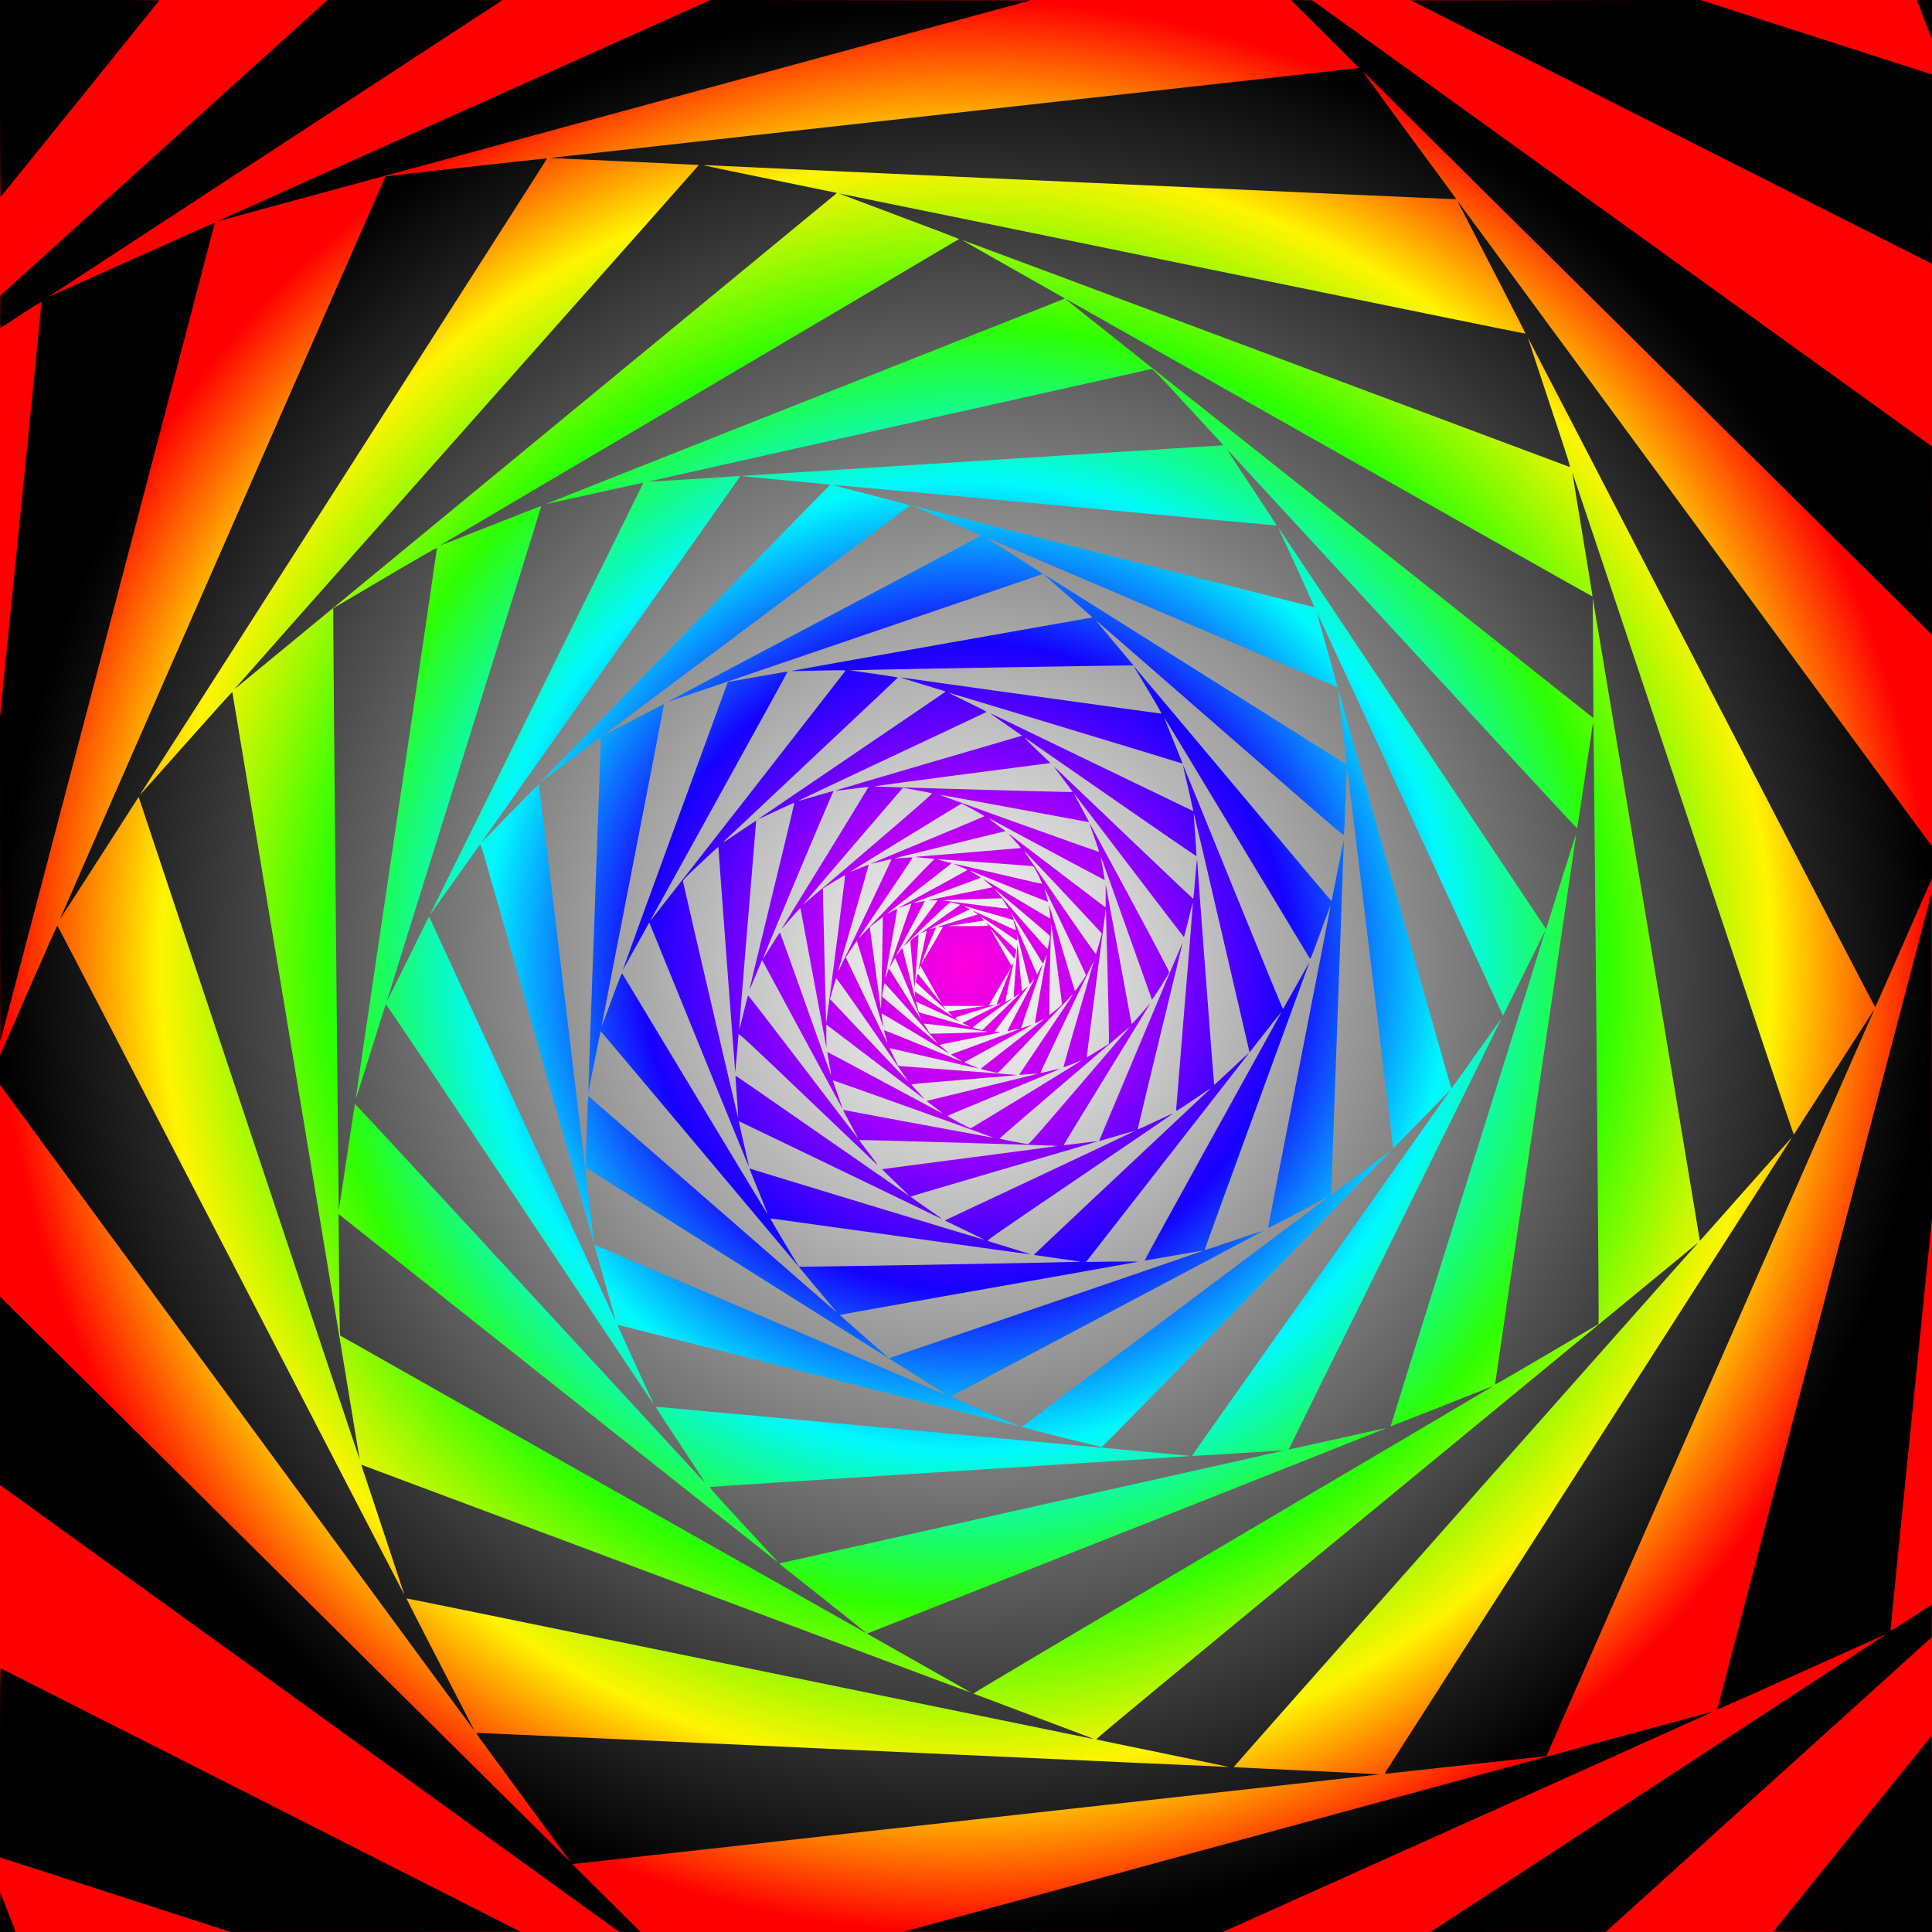
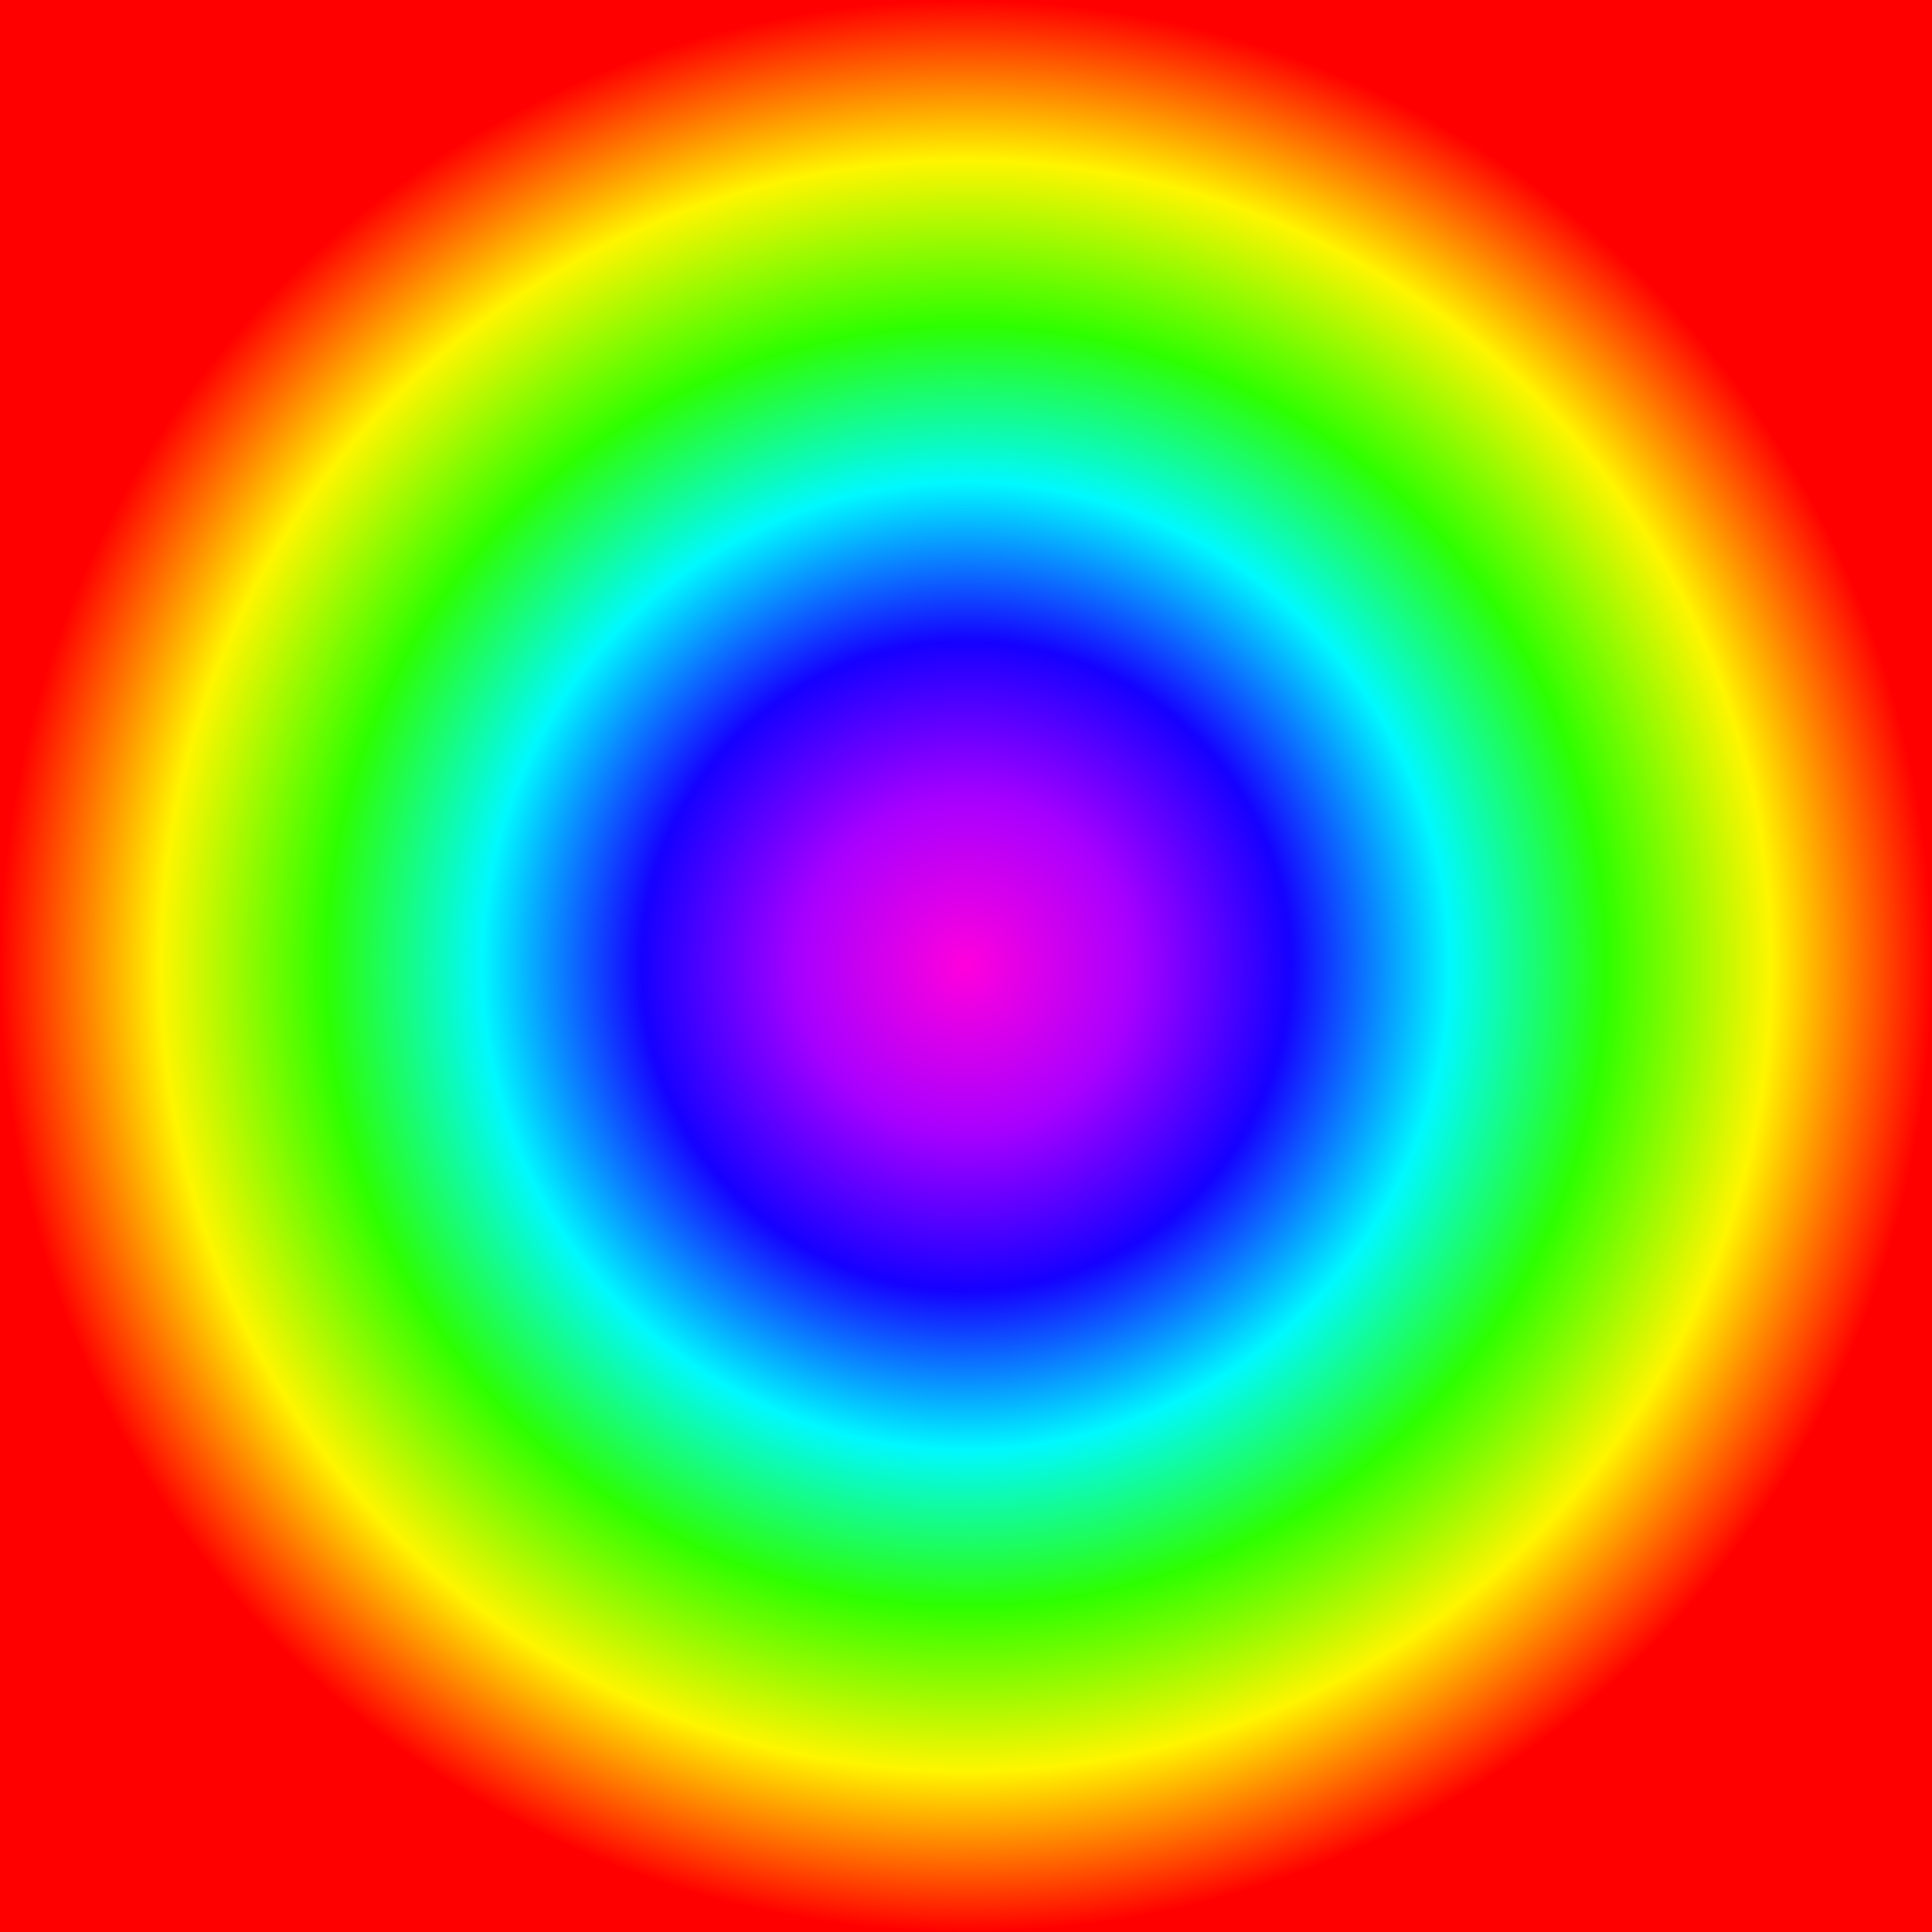
<svg xmlns="http://www.w3.org/2000/svg" xmlns:ns1="http://www.inkscape.org/namespaces/inkscape" xmlns:ns2="http://sodipodi.sourceforge.net/DTD/sodipodi-0.dtd" xmlns:xlink="http://www.w3.org/1999/xlink" id="svg4136" version="1.1" ns1:version="0.91 r13725" width="3000" height="3000" viewBox="0 0 3000 3000" ns2:docname="BackgroundPattern52Colour.svg">
  <rect x="0" y="0" width="3000" height="3000" fill="#333333" stroke="none" />
  <defs id="defs4140">
    <linearGradient id="linearGradient4228">
      <stop style="stop-color:#ffffff;stop-opacity:1;" offset="0" id="stop4230" />
      <stop style="stop-color:#000000;stop-opacity:1;" offset="1" id="stop4232" />
    </linearGradient>
    <linearGradient id="linearGradient4220">
      <stop style="stop-color:#ff00dc;stop-opacity:1;" offset="0" id="stop4222" />
      <stop id="stop4242" offset="0.174" style="stop-color:#a700ff;stop-opacity:1;" />
      <stop style="stop-color:#1501ff;stop-opacity:1;" offset="0.336" id="stop4244" />
      <stop id="stop4240" offset="0.501" style="stop-color:#00f9ff;stop-opacity:1;" />
      <stop id="stop4238" offset="0.663" style="stop-color:#2dff00;stop-opacity:1;" />
      <stop id="stop4236" offset="0.834" style="stop-color:#fff500;stop-opacity:1;" />
      <stop style="stop-color:#ff0000;stop-opacity:1;" offset="1" id="stop4224" />
    </linearGradient>
    <radialGradient ns1:collect="always" xlink:href="#linearGradient4220" id="radialGradient4226" cx="1500" cy="1500" fx="1500" fy="1500" r="1500" gradientUnits="userSpaceOnUse" />
    <radialGradient ns1:collect="always" xlink:href="#linearGradient4228" id="radialGradient4234" cx="1500.002" cy="1499.958" fx="1500.002" fy="1499.958" r="1500.002" gradientTransform="matrix(1,0,0,1,0,-0.042)" gradientUnits="userSpaceOnUse" />
  </defs>
  <ns2:namedview pagecolor="#ffffff" bordercolor="#666666" borderopacity="1" objecttolerance="10" gridtolerance="10" guidetolerance="10" ns1:pageopacity="0" ns1:pageshadow="2" ns1:window-width="1600" ns1:window-height="837" id="namedview4138" showgrid="false" ns1:zoom="0.22333333" ns1:cx="830.597" ns1:cy="1372.9002" ns1:window-x="-8" ns1:window-y="-8" ns1:window-maximized="1" ns1:current-layer="svg4136" />
  <g id="g4246">
    <path ns1:connector-curvature="0" id="rect4217" d="m 0,0 3000,0 0,3000 -3000,0 z" style="fill:url(#radialGradient4226);fill-opacity:1" />
-     <path ns1:connector-curvature="0" id="path4146" d="m 0.059,2968.828 c 0.033,-17.196 0.404,-30.331 0.829,-29.297 0.423,1.031 5.713,14.742 11.755,30.469 6.042,15.727 11.179,28.91 11.414,29.297 0.236,0.387 -5.081,0.703 -11.814,0.703 L 0,3000 0.059,2968.828 Z M 178.828,2942.041 0,2884.223 0,2737.168 c 0,-117.267 0.237,-146.962 1.172,-146.591 2.405,0.953 806.165,408.323 806.704,408.862 0.309,0.309 -100.864,0.53 -224.829,0.492 l -225.391,-0.07 -178.828,-57.818 z M 480.703,2652.905 0,2305.993 0,2159.644 l 0,-146.349 24.141,23.997 c 48.5,48.212 841.022,833.925 851.335,844.019 l 10.632,10.407 -62.574,-85.312 c -34.416,-46.922 -67.535,-92.062 -73.598,-100.312 -10.63,-14.463 -10.935,-15.009 -8.527,-15.254 1.374,-0.14 264.458,11.767 584.632,26.46 320.174,14.693 582.247,26.601 582.386,26.462 0.138,-0.138 -45.822,-9.687 -102.134,-21.218 -56.312,-11.532 -103.154,-21.236 -104.093,-21.566 -1.307,-0.459 107.605,-90.604 464.493,-384.46 256.41,-211.124 467.272,-384.672 468.582,-385.663 1.574,-1.19 1.235,-0.554 -0.997,1.875 -21.858,23.782 -718.983,810.689 -718.564,811.108 0.315,0.315 51.886,2.91 114.603,5.767 62.716,2.857 112.595,5.475 110.841,5.819 -1.753,0.344 -284.305,31.783 -627.894,69.866 l -624.706,69.242 53.053,52.734 53.053,52.734 -16.629,-0.091 -16.629,-0.091 -480.703,-346.912 z M 1403.958,2999.44 c 2.042,-0.85 1257.053,-342.491 1257.284,-342.26 0.133,0.133 -171.374,77.322 -381.125,171.531 L 1898.75,3000 l -247.891,-0.074 c -136.34,-0.041 -247.445,-0.259 -246.901,-0.486 z m 824.957,-4.434 c 4.12,-2.747 162.742,-106.385 352.492,-230.308 189.75,-123.923 345.422,-225.69 345.938,-226.149 1.364,-1.215 5.22,-2.93 -133.048,59.195 -70.083,31.489 -127.573,57.103 -127.757,56.919 -0.184,-0.184 74.664,-285.668 166.329,-634.41 l 166.663,-634.076 0.236,252.459 0.236,252.459 -32.377,319.805 c -17.807,175.893 -32.257,320.345 -32.111,321.005 0.158,0.714 13.059,-7.155 31.83,-19.415 17.36,-11.338 31.817,-20.615 32.124,-20.615 0.308,0 0.448,11.343 0.31,25.207 l -0.249,25.207 -253.125,228.79 -253.125,228.79 -135.929,0.066 -135.929,0.066 7.492,-4.994 z m 525,4.042 c 0.968,-1.567 242.398,-300.299 244.316,-302.304 1.734,-1.812 1.769,1.167 1.769,150.703 l 0,152.552 -123.337,0 c -83.184,0 -123.145,-0.31 -122.749,-0.951 z m -600.159,-251.002 c 77.541,-120.98 621.202,-969.679 624.717,-975.234 6.224,-9.836 13.213,-17.458 -69.546,75.838 l -69.352,78.182 -49.931,-300.37 c -27.462,-165.203 -64.9,-389.807 -83.196,-499.119 l -33.265,-198.75 0.535,93.238 0.536,93.238 -4.08,-3.312 C 2467.93,1109.937 2284.266,964.242 2062.031,787.992 1839.797,611.741 1657.125,466.71 1656.094,465.701 c -1.866,-1.827 -1.861,-1.829 0.938,-0.367 1.547,0.808 185.695,104.989 409.219,231.513 223.523,126.524 406.524,229.756 406.669,229.405 0.144,-0.351 -6.933,-43.797 -15.728,-96.546 -8.795,-52.749 -15.852,-96.045 -15.684,-96.214 0.169,-0.169 77.455,231.302 171.747,514.378 94.292,283.077 171.756,514.356 172.142,513.954 0.386,-0.402 28.387,-43.956 62.223,-96.785 33.836,-52.83 61.74,-96.274 62.009,-96.543 0.269,-0.269 0.084,0.557 -0.41,1.835 -1.486,3.845 -505.562,1151.504 -506.908,1154.107 l -1.245,2.408 -124.986,13.795 c -68.742,7.587 -125.299,13.781 -125.683,13.764 -0.383,-0.017 1.128,-2.878 3.359,-6.359 z M 1163.054,2590.674 C 870.741,2530.655 631.387,2481.738 631.155,2481.97 c -0.232,0.232 22.564,44.848 50.657,99.148 59.062,114.159 54.765,105.725 52.922,103.883 -0.774,-0.773 -166.406,-226.185 -368.071,-500.915 L 0,1684.576 0,1661.681 0,1638.786 44.078,1538.252 c 24.243,-55.294 44.388,-100.823 44.766,-101.176 0.378,-0.353 121.765,233.404 269.75,519.459 147.984,286.055 269.16,520.022 269.279,519.926 0.119,-0.096 -14.929,-45.605 -33.439,-101.131 -18.51,-55.526 -33.584,-100.955 -33.497,-100.953 0.087,0 213.189,79.716 473.561,177.143 260.372,97.427 473.479,177.055 473.571,176.951 0.092,-0.105 -36.314,-20.818 -80.903,-46.03 l -81.07,-45.84 4.213,-1.504 c 8.486,-3.029 802.902,-317.449 802.688,-317.694 -0.121,-0.139 -34.301,7.362 -75.955,16.669 -41.654,9.307 -75.859,16.797 -76.012,16.644 -0.152,-0.152 71.028,-144.341 158.179,-320.419 148.844,-300.722 172.528,-348.735 172.018,-348.735 -0.113,0 -17.486,24.454 -38.607,54.342 -21.12,29.888 -38.627,54.357 -38.905,54.375 -0.277,0.018 -39.928,-139.625 -88.113,-310.317 -48.185,-170.692 -87.725,-310.001 -87.867,-309.575 -0.142,0.426 2.894,26.897 6.746,58.825 3.853,31.928 6.916,58.099 6.808,58.159 -0.108,0.059 -102.923,-64.563 -228.477,-143.607 -264.754,-166.676 -242.597,-152.797 -241.162,-151.067 0.622,0.749 17.8,15.882 38.174,33.629 20.374,17.746 36.728,32.363 36.344,32.48 -0.385,0.118 -104.692,18.573 -231.793,41.011 -127.102,22.438 -232.359,41.186 -233.906,41.662 -1.911,0.587 1.244,0.743 9.844,0.485 6.961,-0.209 26.296,-0.611 42.968,-0.894 29.318,-0.498 30.27,-0.458 29.062,1.212 -3.251,4.493 -300.294,385.238 -301.507,386.467 -0.764,0.773 0.115,-1.336 1.953,-4.688 1.838,-3.352 49.987,-90.433 106.997,-193.514 57.01,-103.081 103.525,-187.55 103.366,-187.709 -0.159,-0.159 -21.141,3.403 -46.626,7.915 l -46.337,8.204 -81.749,223.554 c -44.962,122.955 -81.641,223.661 -81.51,223.793 0.131,0.131 9.43,-16.422 20.664,-36.784 11.234,-20.362 20.524,-37.023 20.644,-37.023 0.12,0 34.983,85.623 77.473,190.273 42.491,104.65 77.348,189.974 77.461,189.609 0.113,-0.365 -3.512,-16.589 -8.054,-36.054 -4.543,-19.465 -8.057,-35.391 -7.81,-35.391 0.348,0 311.508,150.003 314.487,151.607 0.387,0.208 0.703,0.219 0.703,0.025 0,-0.195 -10.953,-7.919 -24.34,-17.165 -13.387,-9.246 -24.355,-17.022 -24.372,-17.28 -0.018,-0.258 65.549,-19.648 145.704,-43.089 80.154,-23.441 145.582,-42.774 145.395,-42.961 -0.188,-0.188 -12.224,1.206 -26.747,3.096 -14.523,1.891 -26.533,3.294 -26.689,3.118 -0.155,-0.176 27.091,-44.828 60.548,-99.226 67.8,-110.239 75.678,-123.188 73.269,-120.426 -0.92,1.055 -7.58,8.813 -14.798,17.242 -7.219,8.428 -13.234,14.737 -13.367,14.02 -0.133,-0.717 -9.097,-49.187 -19.921,-107.711 -10.823,-58.523 -19.868,-107.039 -20.1,-107.812 -0.232,-0.773 -0.321,6.72 -0.199,16.653 0.122,9.932 -0.083,17.948 -0.456,17.812 -0.373,-0.136 -33.257,-25.137 -73.077,-55.559 -39.82,-30.422 -74.125,-56.567 -76.234,-58.099 -2.37,-1.723 0.524,1.857 7.58,9.375 9.568,10.195 11.085,12.2 9.375,12.397 -2.481,0.286 -158.303,13.311 -161.221,13.476 -4.066,0.231 6.583,1.56 18.557,2.316 6.703,0.423 11.252,0.92 10.108,1.105 -1.313,0.211 -23.366,22.947 -59.829,61.68 -31.762,33.74 -57.947,61.345 -58.187,61.345 -0.241,0 8.322,-12.973 19.028,-28.828 10.706,-15.855 29.697,-43.988 42.202,-62.518 12.505,-18.529 22.549,-33.877 22.321,-34.105 -0.229,-0.229 -6.578,0.102 -14.11,0.734 -7.532,0.632 -13.838,1.003 -14.015,0.824 -0.176,-0.179 36.873,-9.355 82.331,-20.39 45.458,-11.036 84.285,-20.531 86.282,-21.1 l 3.631,-1.036 -12.771,-9.709 c -7.024,-5.34 -12.771,-9.864 -12.771,-10.054 0,-0.19 2.637,1.096 5.859,2.858 35.408,19.358 173.599,93.24 173.877,92.962 0.202,-0.202 -1.156,-8.476 -3.018,-18.388 -1.862,-9.912 -3.245,-18.161 -3.075,-18.332 0.171,-0.171 17.976,49.552 39.568,110.495 21.592,60.943 39.516,111.312 39.831,111.931 0.495,0.971 25.166,-37.775 26.855,-42.177 0.42,-1.094 -19.067,-38.194 -61.042,-116.215 -33.913,-63.034 -62.037,-115.03 -62.498,-115.546 -0.461,-0.516 1.546,5.812 4.462,14.062 10.124,28.649 10.734,30.608 9.439,30.296 -3.892,-0.938 -248.067,-88.422 -247.406,-88.642 0.611,-0.204 117.156,21.141 225.939,41.381 l 6.759,1.258 -1.501,-2.927 c -0.825,-1.61 -5.597,-10.521 -10.604,-19.802 -11.922,-22.098 -11.836,-21.928 -10.087,-20.156 0.764,0.773 39.057,50.871 85.096,111.328 46.039,60.457 83.96,109.921 84.268,109.92 0.308,0 3.514,-12.312 7.123,-27.358 3.609,-15.045 6.681,-26.541 6.825,-25.545 0.144,0.996 -5.656,73.156 -12.891,160.355 -7.234,87.2 -13.153,159.677 -13.153,161.061 0,2.369 1.484,1.511 25.32,-14.638 29.588,-20.047 30.495,-20.629 26.999,-17.357 -87.894,82.289 -273.573,256.911 -273.375,257.094 0.151,0.14 16.601,2.5 36.556,5.244 19.955,2.744 36.086,5.184 35.848,5.423 -0.48,0.48 -388.172,7.482 -418.209,7.553 l -18.893,0.045 -22.567,-37.5 c -12.412,-20.625 -22.223,-37.5 -21.802,-37.5 0.421,0 91.606,12.656 202.632,28.124 111.027,15.468 201.984,28.007 202.128,27.863 0.143,-0.143 -14.165,-4.629 -31.798,-9.969 -17.632,-5.339 -33.249,-10.179 -34.703,-10.754 -2.556,-1.011 2.185,-4.324 141.562,-98.902 79.314,-53.821 144.828,-98.437 145.586,-99.146 0.758,-0.71 -11.207,4.642 -26.589,11.892 -15.382,7.25 -28.146,13.004 -28.364,12.787 -0.218,-0.218 15.446,-65.483 34.809,-145.035 19.363,-79.551 35.073,-144.771 34.91,-144.933 -0.162,-0.162 -27.673,64.975 -61.136,144.748 -33.463,79.774 -62.614,149.157 -64.781,154.184 -2.167,5.027 -3.77,9.141 -3.562,9.141 0.208,0 12.658,-3.608 27.666,-8.018 15.008,-4.41 27.407,-7.89 27.552,-7.734 0.145,0.156 -66.157,31.486 -147.339,69.622 l -147.603,69.338 4.967,2.48 c 2.732,1.364 16.669,8.1 30.973,14.969 14.303,6.868 25.888,12.606 25.744,12.75 -0.252,0.252 -348.945,-105.626 -359.909,-109.283 l -5.347,-1.784 1.734,4.377 c 0.954,2.407 7.473,18.474 14.488,35.704 7.015,17.23 12.622,31.46 12.461,31.621 -0.162,0.162 -50.893,-83.709 -112.735,-186.379 -61.843,-102.67 -112.868,-187.261 -113.389,-187.981 -0.7,-0.966 -4.976,9.722 -16.354,40.885 -8.473,23.206 -15.548,42.051 -15.722,41.877 -0.174,-0.173 21.671,-112.837 48.544,-250.362 26.873,-137.526 48.639,-250.268 48.368,-250.538 -0.27,-0.27 -21.686,10.728 -47.592,24.439 -25.905,13.712 -47.186,24.83 -47.289,24.707 -0.104,-0.122 106.949,-80.379 237.895,-178.348 130.946,-97.969 238.453,-178.566 238.905,-179.105 0.553,-0.66 -19.1,-6.025 -60.097,-16.406 -33.506,-8.484 -59.748,-15.521 -58.315,-15.636 1.432,-0.116 156.8,14.059 345.261,31.498 188.461,17.44 342.791,31.603 342.955,31.474 0.165,-0.129 -17.888,-27.592 -40.117,-61.029 -34.028,-51.187 -39.409,-59.719 -34.049,-53.989 3.502,3.743 126.39,137.102 273.085,296.354 146.695,159.251 266.977,289.29 267.293,288.975 0.316,-0.315 6.011,-37.484 12.656,-82.598 l 12.082,-82.025 0.664,9.369 c 0.748,10.551 8.555,891.836 8.079,912.034 l -0.306,12.977 -80.154,47.265 c -44.085,25.995 -80.272,46.911 -80.416,46.479 -0.144,-0.432 28.245,-192.86 63.086,-427.617 34.841,-234.757 63.223,-427.206 63.07,-427.664 -0.211,-0.632 -32.156,100.281 -45.043,142.286 l -1.768,5.764 -207.232,-310.921 C 2079.597,960.696 1985.934,820.359 1985.434,819.844 c -0.5,-0.516 -0.012,0.961 1.084,3.281 14.915,31.59 54.933,119.593 54.468,119.782 -0.34,0.138 -140.39,-35.215 -311.223,-78.563 -170.833,-43.348 -310.75,-78.669 -310.927,-78.492 -0.177,0.177 23.286,10.41 52.14,22.741 28.854,12.331 52.454,22.648 52.444,22.929 -0.01,0.28 -109.652,58.517 -243.649,129.416 -133.997,70.898 -243.549,128.998 -243.449,129.111 0.1,0.113 131.152,-44.501 291.227,-99.14 160.075,-54.639 291.392,-99.46 291.816,-99.602 0.424,-0.142 -19.294,-12.874 -43.817,-28.293 -24.523,-15.42 -44.467,-28.156 -44.32,-28.303 0.147,-0.147 123.013,52.182 273.036,116.287 150.023,64.105 272.839,116.507 272.926,116.449 0.087,-0.058 -7.18,-26.05 -16.149,-57.76 -8.969,-31.71 -16.205,-57.992 -16.08,-58.405 0.125,-0.413 64.097,137.962 142.161,307.5 78.064,169.538 143.043,310.489 144.399,313.224 l 2.465,4.973 32.705,-66.134 c 17.988,-36.374 32.823,-66.017 32.966,-65.873 0.144,0.144 -53.946,173.374 -120.199,384.957 -66.253,211.583 -120.341,384.803 -120.194,384.934 0.201,0.18 88.45,-34.568 154.486,-60.827 2.32,-0.923 3.797,-1.289 3.281,-0.814 -0.516,0.475 -182.259,107.74 -403.875,238.368 -253.581,149.469 -402.482,237.759 -401.71,238.191 0.675,0.378 42.558,16.148 93.074,35.044 50.516,18.897 92.032,34.542 92.257,34.767 0.225,0.225 -0.188,0.365 -0.918,0.31 -0.731,-0.055 -240.493,-49.206 -532.805,-109.226 z m -226.492,-285.789 -408.281,-231.033 -0.577,-8.255 c -0.317,-4.54 -0.878,-46.989 -1.246,-94.332 l -0.669,-86.078 13.433,10.669 c 149.013,118.354 667.253,529.295 668.277,529.914 0.773,0.468 -2.602,-3.499 -7.5,-8.816 -4.898,-5.316 -29.197,-31.661 -53.997,-58.545 -42.603,-46.182 -44.956,-48.916 -42.656,-49.529 1.339,-0.357 166.966,-11.032 368.06,-23.721 355.495,-22.432 379.89,-24.027 375.938,-24.587 -3.907,-0.553 -825.852,-76.199 -827.956,-76.199 -1.926,0 2.952,7.757 38.174,60.703 27.247,40.959 38.901,59.178 35.828,56.016 -2.505,-2.578 -125.353,-135.816 -272.997,-296.084 -147.644,-160.268 -268.75,-291.05 -269.124,-290.625 -0.375,0.424 -6.114,37.554 -12.753,82.51 -6.639,44.956 -12.243,81.567 -12.452,81.357 -0.398,-0.398 -8.47,-857.875 -8.53,-906.096 L 517.5,944.467 597.891,897.049 c 44.22,-26.083 80.512,-46.922 80.66,-46.316 0.148,0.606 -28.24,193.187 -63.085,427.959 -34.845,234.772 -63.232,427.188 -63.082,427.591 0.15,0.404 10.564,-32.239 23.143,-72.54 12.578,-40.301 23.151,-73.817 23.494,-74.481 0.377,-0.729 82.653,121.839 208.145,310.078 114.136,171.206 207.656,311.284 207.822,311.284 0.166,0 -0.552,-1.793 -1.595,-3.984 -7.104,-14.927 -54.975,-119.347 -54.809,-119.551 0.114,-0.14 140.636,35.38 312.271,78.932 171.635,43.553 312.164,79.086 312.287,78.963 0.122,-0.123 -23.87,-10.5 -53.316,-23.062 -44.054,-18.793 -53.273,-23.033 -52.038,-23.936 0.825,-0.603 110.162,-58.607 242.971,-128.897 132.809,-70.29 241.327,-127.944 241.15,-128.12 -0.176,-0.176 -20.706,6.646 -45.621,15.16 -24.916,8.514 -45.496,15.286 -45.734,15.047 -0.238,-0.238 36.168,-100.55 80.901,-222.915 44.734,-122.365 81.522,-223.114 81.751,-223.888 0.229,-0.773 -8.729,15.047 -19.908,35.156 -11.179,20.109 -20.637,36.888 -21.02,37.286 -0.382,0.398 -35.465,-84.895 -77.961,-189.541 -42.497,-104.646 -77.377,-190.154 -77.513,-190.018 -0.136,0.136 3.522,16.447 8.127,36.248 4.606,19.801 8.298,36.042 8.206,36.092 -0.093,0.05 -63.238,-30.396 -140.324,-67.659 -168.75,-81.571 -175.312,-84.728 -175.312,-84.312 0,0.18 11.155,8.06 24.789,17.511 l 24.789,17.184 -11.823,3.473 c -6.503,1.91 -72.134,21.11 -145.848,42.667 -73.714,21.557 -133.393,39.32 -132.62,39.473 0.773,0.154 12.715,-1.213 26.538,-3.037 13.823,-1.824 25.254,-3.196 25.401,-3.049 0.193,0.194 -97.585,159.794 -132.643,216.509 -1.195,1.934 -2.004,3.516 -1.797,3.516 0.207,0 6.675,-7.388 14.373,-16.418 9.847,-11.549 14.101,-15.928 14.348,-14.766 0.193,0.909 9.344,49.957 20.334,108.996 l 19.983,107.344 -0.178,-18.048 c -0.098,-9.926 -0.067,-18.047 0.066,-18.047 0.135,5e-4 34.096,25.859 75.469,57.464 41.373,31.605 75.857,57.845 76.63,58.312 0.773,0.467 -3.539,-4.393 -9.584,-10.801 -6.045,-6.407 -10.685,-11.907 -10.312,-12.22 0.373,-0.314 35.271,-3.42 77.552,-6.902 76.676,-6.315 86.056,-7.15 85.57,-7.612 -0.142,-0.135 -41.541,-3.334 -91.998,-7.11 l -91.741,-6.865 -6.937,-13.851 c -3.815,-7.618 -6.725,-13.851 -6.466,-13.851 0.259,0 31.343,7.168 69.076,15.93 37.733,8.761 68.719,15.816 68.858,15.677 0.139,-0.139 -4.803,-2.303 -10.982,-4.808 l -11.235,-4.555 2.615,-1.57 c 1.438,-0.863 25.299,-13.946 53.023,-29.073 27.724,-15.127 50.273,-27.638 50.109,-27.802 -0.164,-0.164 -4.074,1.107 -8.689,2.824 -4.615,1.717 -8.497,2.861 -8.627,2.541 -0.13,-0.32 7.357,-22.483 16.637,-49.251 9.28,-26.768 16.691,-48.852 16.467,-49.076 -0.223,-0.223 -2.147,3.057 -4.274,7.288 -2.128,4.232 -4.031,7.532 -4.229,7.334 -0.198,-0.198 -9.417,-21.806 -20.487,-48.018 -11.069,-26.212 -19.776,-47.293 -19.347,-46.846 1.686,1.756 48.1,75.922 48.554,77.585 0.325,1.189 1.518,-0.973 3.623,-6.562 1.726,-4.585 2.937,-7.071 2.692,-5.524 -0.245,1.547 -4.509,25.725 -9.475,53.73 -4.965,28.004 -8.811,51.134 -8.546,51.399 0.265,0.265 3.79,-1.302 7.833,-3.482 4.043,-2.18 6.718,-3.326 5.945,-2.546 -0.773,0.78 -22.711,17.975 -48.75,38.212 -26.039,20.237 -47.906,37.326 -48.593,37.977 -1.015,0.961 1.133,1.745 11.469,4.186 6.995,1.652 13.496,2.867 14.447,2.701 0.951,-0.166 26.111,-26.247 55.911,-57.958 29.8,-31.711 56.088,-59.555 58.418,-61.875 3.323,-3.31 1.514,-0.18 -8.399,14.531 -6.949,10.312 -26.203,38.865 -42.787,63.451 -16.584,24.586 -30.153,44.852 -30.153,45.037 0,0.185 6.431,-0.209 14.292,-0.875 7.861,-0.666 14.597,-1.104 14.97,-0.975 0.373,0.13 -36.539,9.277 -82.027,20.328 -45.487,11.051 -84.562,20.56 -86.832,21.132 l -4.127,1.039 11.586,8.868 c 6.373,4.878 12.238,9.427 13.034,10.109 1.936,1.66 -3.505,-1.23 -97.466,-51.767 -44.571,-23.972 -81.156,-43.468 -81.3,-43.324 -0.144,0.144 1.245,8.388 3.087,18.319 1.842,9.931 3.209,18.197 3.038,18.368 -0.171,0.171 -17.976,-49.546 -39.565,-110.482 -21.59,-60.937 -39.568,-111.143 -39.951,-111.57 -0.383,-0.427 -6.528,8.736 -13.655,20.36 -7.127,11.625 -13.076,21.017 -13.221,20.872 -0.531,-0.531 108.69,-259.853 109.725,-260.521 2.101,-1.355 -0.707,-0.613 -27.639,7.301 -15.008,4.41 -27.428,7.878 -27.599,7.707 -0.171,-0.171 65.584,-31.256 146.123,-69.079 80.538,-37.823 146.715,-69.029 147.059,-69.348 0.344,-0.319 -12.841,-7.081 -29.302,-15.028 -16.46,-7.947 -29.771,-14.605 -29.58,-14.796 0.267,-0.267 349.402,105.564 360.778,109.36 2.153,0.719 2.437,0.612 1.936,-0.731 -0.322,-0.865 -6.833,-16.939 -14.469,-35.72 -7.636,-18.781 -13.758,-34.272 -13.606,-34.424 0.152,-0.152 50.879,83.724 112.728,186.391 61.848,102.667 112.904,187.29 113.457,188.05 0.781,1.073 2.762,-3.42 8.845,-20.056 18.252,-49.917 23.36,-63.564 23.394,-62.498 0.02,0.621 -21.91,113.448 -48.732,250.727 -26.822,137.279 -48.654,249.898 -48.516,250.265 0.139,0.367 16.706,-8.056 36.815,-18.716 49.404,-26.191 59.319,-31.342 57.596,-29.924 -0.807,0.664 -108.502,81.317 -239.322,179.228 -130.821,97.912 -237.726,178.151 -237.567,178.309 0.8,0.8 123.016,31.388 124.433,31.143 1.428,-0.247 449.854,-460.13 448.666,-460.13 -0.242,0 -21.026,15.387 -46.185,34.193 l -45.745,34.193 -0.268,-3.958 c -0.147,-2.177 4.184,-125.859 9.625,-274.849 5.441,-148.99 9.771,-271.255 9.623,-271.7 -0.148,-0.445 -4.431,20.627 -9.517,46.828 -5.086,26.201 -9.358,47.77 -9.493,47.932 -0.136,0.162 -68.26,-80.838 -151.389,-180 -83.128,-99.162 -152.221,-181.349 -153.539,-182.638 l -2.396,-2.344 1.419,2.344 c 34.245,56.576 42.768,71.25 41.387,71.25 -1.842,0 -397.928,-55.077 -402.014,-55.902 -7.371,-1.487 0.806,1.263 30.95,10.411 18.04,5.474 33.586,10.188 34.545,10.475 1.46,0.436 1.537,0.716 0.469,1.714 -0.702,0.656 -65.823,44.969 -144.714,98.474 -78.891,53.505 -143.859,97.666 -144.375,98.136 -1.245,1.135 4.898,-1.64 32.344,-14.612 12.633,-5.971 23.084,-10.517 23.224,-10.103 0.141,0.414 -15.594,65.849 -34.965,145.411 -19.371,79.562 -35.096,144.782 -34.943,144.934 0.153,0.151 4.658,-10.218 10.012,-23.042 l 9.734,-23.317 62.358,115.76 c 34.297,63.668 62.476,115.641 62.621,115.496 0.145,-0.145 -3.25,-10.172 -7.545,-22.283 -4.295,-12.111 -7.716,-22.119 -7.604,-22.24 0.113,-0.121 56.919,20.038 126.235,44.798 69.316,24.76 124.764,44.796 123.217,44.523 -17.169,-3.029 -231.868,-42.836 -232.745,-43.154 -1.391,-0.503 -1.456,-0.637 11.02,22.49 11.665,21.622 11.391,21.094 10.932,21.094 -0.215,0 -38.485,-50.001 -85.046,-111.112 -46.56,-61.112 -84.944,-110.788 -85.298,-110.391 -0.354,0.397 -3.547,12.871 -7.097,27.719 -3.55,14.849 -6.55,25.817 -6.668,24.375 -0.118,-1.442 5.816,-74.763 13.187,-162.935 7.371,-88.172 13.331,-160.425 13.245,-160.563 -0.086,-0.138 -12.348,8.008 -27.249,18.102 -23.99,16.251 -26.449,17.715 -21.468,12.779 3.094,-3.066 64.806,-61.084 137.139,-128.93 72.333,-67.845 131.517,-123.686 131.52,-124.09 0,-0.404 -16.78,-3.095 -37.296,-5.979 l -37.301,-5.244 24.844,-0.653 c 43.854,-1.153 403.366,-7.258 409.799,-6.959 l 6.205,0.288 -9.53,-11.25 c -11.606,-13.7 -47.347,-56.485 -49.291,-59.004 -1.428,-1.851 22.107,18.607 253.524,220.382 131.028,114.244 131.326,114.496 131.912,111.562 0.324,-1.617 1.351,-25.833 2.284,-53.813 0.932,-27.98 1.964,-50.55 2.292,-50.156 0.328,0.394 16.586,133.733 36.129,296.31 l 35.532,295.593 15.54,-15.749 c 8.547,-8.662 28.724,-29.25 44.839,-45.749 l 29.299,-30 -6.904,9.844 c -3.797,5.414 -94.345,133.384 -201.218,284.377 -106.873,150.993 -194.167,274.68 -193.988,274.859 0.179,0.179 32.575,-1.738 71.991,-4.259 39.416,-2.521 71.77,-4.48 71.897,-4.353 0.191,0.191 -317.594,71.281 -702.451,157.142 l -82.609,18.43 67.843,53.801 c 60.783,48.203 68.498,54.406 67.609,54.369 -0.129,-0.01 -183.961,-103.974 -408.516,-231.042 z M 386.839,1752.266 C 292.574,1469.145 215.371,1237.5 215.277,1237.5 c -0.094,0 -27.582,42.785 -61.084,95.078 -33.502,52.293 -61.023,94.966 -61.16,94.83 -0.249,-0.249 504.965,-1152.876 505.617,-1153.548 0.43,-0.443 249.99,-28.264 250.937,-27.974 0.467,0.143 -605.761,947.572 -630.826,985.871 -0.801,1.224 -1.072,1.987 -0.602,1.697 0.47,-0.29 32.682,-36.41 71.582,-80.266 38.9,-43.856 70.835,-79.213 70.967,-78.572 1.542,7.518 197.987,1191.018 197.791,1191.608 -0.148,0.445 -77.395,-230.836 -171.66,-513.957 z m 874.568,325.12 c -114.469,-48.949 -237.497,-101.555 -273.396,-116.901 l -65.271,-27.903 2.212,8.006 c 1.217,4.403 8.717,30.998 16.669,59.1 7.951,28.102 14.357,51.197 14.236,51.324 -0.122,0.126 -64.275,-138.881 -142.564,-308.906 C 735.003,1572.08 669.856,1430.777 668.521,1428.099 l -2.427,-4.87 -32.812,66.428 c -18.047,36.536 -32.918,66.325 -33.046,66.198 -0.129,-0.126 53.974,-173.343 120.227,-384.926 66.253,-211.583 120.267,-384.89 120.03,-385.126 -0.237,-0.237 -35.748,13.541 -78.913,30.618 -43.166,17.077 -78.575,30.949 -78.687,30.829 -0.112,-0.121 181.2,-107.165 402.916,-237.876 221.716,-130.711 403.277,-237.91 403.469,-238.22 0.192,-0.31 -41.801,-16.329 -93.319,-35.598 -51.517,-19.269 -93.567,-35.136 -93.442,-35.26 0.124,-0.124 239.968,48.946 532.986,109.045 293.018,60.099 532.984,109.047 533.258,108.774 0.273,-0.273 -22.488,-44.926 -50.58,-99.228 -56.011,-108.271 -55.657,-107.578 -54.351,-106.231 0.5,0.516 166.344,226.083 368.541,501.261 L 3000,1314.241 l 0,24.791 0,24.791 -43.739,99.73 c -24.057,54.851 -44.033,100.068 -44.392,100.481 -0.359,0.414 -121.65,-233.094 -269.535,-518.906 -147.885,-285.812 -269.227,-520.049 -269.649,-520.528 -0.422,-0.478 14.383,44.576 32.9,100.122 28.746,86.231 33.388,100.903 31.76,100.386 -1.049,-0.333 -213.729,-79.864 -472.622,-176.735 -258.893,-96.871 -470.835,-176.008 -470.984,-175.86 -0.148,0.148 35.796,20.68 79.876,45.625 l 80.146,45.356 -32.115,12.718 c -17.663,6.995 -199.043,78.737 -403.067,159.426 -204.024,80.689 -370.664,146.803 -370.312,146.919 0.352,0.116 34.39,-7.335 75.64,-16.558 41.25,-9.223 75.111,-16.661 75.246,-16.528 0.179,0.175 -310.565,628.852 -329.269,666.155 -1.422,2.836 -2.184,4.734 -1.694,4.219 0.49,-0.516 17.619,-24.618 38.064,-53.562 20.445,-28.943 37.929,-53.558 38.854,-54.7 1.647,-2.034 3.422,4.094 89.302,308.371 48.192,170.746 87.732,309.899 87.867,309.231 0.198,-0.977 -84.497,-706.91 -85.324,-711.178 -0.129,-0.667 -12.233,11.145 -26.897,26.25 -36.584,37.683 -63.098,64.686 -62.388,63.536 0.326,-0.527 90.679,-128.231 200.784,-283.785 110.105,-155.555 200.382,-283.325 200.616,-283.933 0.299,-0.779 -0.77,-0.992 -3.618,-0.718 -8.474,0.815 -138.821,8.835 -139.098,8.558 -0.233,-0.233 772.814,-173.131 781.548,-174.799 2.202,-0.421 7.576,5.118 57.162,58.914 l 54.731,59.378 -3.724,0.275 c -4.281,0.317 -739.748,47.012 -743.085,47.179 -5.113,0.256 9.802,1.813 71.646,7.478 35.975,3.296 64.977,6.136 64.448,6.313 -0.803,0.268 -417.306,427.859 -441.594,453.351 l -7.952,8.346 11.25,-8.289 c 6.188,-4.559 27.176,-20.237 46.641,-34.84 l 35.391,-26.551 0,6.452 c 0,3.548 -4.424,127.66 -9.831,275.804 -5.407,148.144 -9.717,269.466 -9.578,269.606 0.139,0.139 4.435,-21.241 9.546,-47.513 5.111,-26.271 9.565,-47.766 9.897,-47.766 0.547,0 362.324,430.883 365.559,435.388 1.645,2.29 17.721,16.245 -204.344,-177.367 l -180.469,-157.345 -0.588,5.209 c -0.323,2.865 -1.352,27.685 -2.286,55.156 -1.476,43.426 -1.522,50.108 -0.35,51.187 0.741,0.682 105.551,66.76 232.911,146.84 127.359,80.079 232.512,146.215 233.672,146.968 1.16,0.753 2.109,1.151 2.109,0.885 0,-0.266 -16.875,-15.18 -37.5,-33.142 -20.625,-17.962 -37.5,-32.888 -37.5,-33.168 0,-0.28 103.465,-18.79 229.922,-41.133 126.457,-22.343 231.398,-40.988 233.203,-41.434 1.899,-0.469 -14.442,-0.588 -38.776,-0.283 l -42.058,0.527 5.097,-6.409 c 2.803,-3.525 56.085,-71.8 118.404,-151.722 62.319,-79.922 117.032,-150.059 121.584,-155.859 4.553,-5.801 8.066,-10.547 7.807,-10.547 -0.259,0 -12.389,11.18 -26.957,24.844 -14.568,13.664 -26.706,24.844 -26.974,24.844 -0.413,0 -26.422,-344.866 -26.296,-348.672 0.024,-0.73 -0.135,-1.149 -0.353,-0.931 -0.219,0.218 -1.528,13.894 -2.911,30.391 -1.383,16.496 -2.652,30.141 -2.822,30.322 -0.169,0.18 -46.215,-43.465 -102.323,-96.99 -56.109,-53.525 -105.145,-100.29 -108.971,-103.922 -6.835,-6.489 -6.685,-6.246 8.649,14.022 l 15.604,20.625 -6.932,0.273 c -5.409,0.212 -279.285,-7.492 -301.46,-8.48 -2.968,-0.132 49.558,-7.347 123.75,-16.997 70.898,-9.222 133.618,-17.396 139.376,-18.166 l 10.47,-1.398 -11.407,-10.874 c -22.54,-21.487 -31.381,-30.538 -26.876,-27.516 2.32,1.557 62.859,43.573 134.531,93.37 71.672,49.797 130.444,90.153 130.604,89.68 0.16,-0.473 -0.821,-15.691 -2.181,-33.819 -1.36,-18.128 -2.335,-33.095 -2.167,-33.26 0.169,-0.165 19.74,83.423 43.492,185.751 l 43.186,186.052 24.164,-30.98 c 13.29,-17.039 24.371,-30.98 24.625,-30.98 0.588,0 8.531,-14.428 -110.189,200.156 -56.199,101.578 -101.864,184.803 -101.477,184.944 0.386,0.141 21.076,-3.362 45.976,-7.785 24.901,-4.423 45.432,-7.883 45.626,-7.689 0.194,0.194 -102.686,35.511 -228.622,78.483 -125.936,42.972 -236.041,80.557 -244.678,83.522 l -15.704,5.391 45.001,28.289 c 37.401,23.512 47.366,29.961 44.766,28.974 -0.129,-0.049 -93.891,-40.139 -208.359,-89.088 z m 15.469,-313.949 c -73.992,-51.467 -134.665,-93.447 -134.829,-93.287 -0.164,0.159 0.815,14.903 2.175,32.764 1.36,17.861 2.326,32.913 2.147,33.45 -0.28,0.839 -84.773,-361.097 -85.828,-367.656 -0.336,-2.089 2.971,-5.538 26.523,-27.656 14.799,-13.898 27.279,-25.41 27.735,-25.582 0.455,-0.172 0.807,0.25 0.782,0.938 -0.089,2.44 25.796,348.468 26.049,348.215 0.141,-0.141 1.31,-12.876 2.596,-28.299 1.287,-15.423 2.444,-29.082 2.573,-30.354 0.2,-1.98 15.238,11.999 104.765,97.388 57.492,54.835 106.598,101.648 109.124,104.031 3.514,3.313 1.76,0.587 -7.465,-11.607 -6.632,-8.766 -13.67,-17.997 -15.64,-20.515 -1.97,-2.518 -3.384,-4.776 -3.141,-5.018 0.6,-0.6 308.061,8.487 308.059,9.105 -8e-4,0.27 -61.278,8.453 -136.172,18.185 -74.894,9.731 -136.329,17.836 -136.524,18.009 -0.194,0.174 5.29,5.701 12.188,12.283 17.934,17.113 30.428,29.346 29.884,29.259 -0.258,-0.041 -61.008,-42.184 -135,-93.652 z m 296.075,9.053 c -11.182,-2.143 -20.56,-4.133 -20.84,-4.424 -0.28,-0.29 42.394,-37.204 94.831,-82.031 114.143,-97.578 109.124,-93.326 106.083,-89.89 -1.345,1.519 -36.681,42.734 -78.523,91.59 -67.573,78.898 -76.365,88.818 -78.649,88.74 -1.414,-0.049 -11.719,-1.841 -22.901,-3.984 z m -84.512,-29.774 c -9.711,-5.224 -17.304,-9.803 -16.875,-10.177 0.429,-0.373 39.965,-16.864 87.858,-36.646 47.892,-19.782 86.705,-36.085 86.25,-36.229 -0.455,-0.144 -7.494,1.361 -15.644,3.346 -12.323,3.001 -14.722,3.354 -14.252,2.096 1.307,-3.501 82.524,-173.369 82.773,-173.121 0.15,0.15 -10.52,37.293 -23.71,82.54 -13.19,45.247 -23.761,82.489 -23.49,82.76 0.271,0.271 6.686,-2.103 14.255,-5.276 7.569,-3.173 13.882,-5.649 14.03,-5.502 0.398,0.398 -170.362,104.952 -172.073,105.358 -0.806,0.191 -9.411,-3.926 -19.122,-9.149 z m -138.829,-127.099 -60.86,-64.328 4.473,-15.566 c 2.46,-8.561 4.752,-16.075 5.092,-16.696 0.36,-0.657 21.285,28.776 49.99,70.312 27.154,39.293 52.368,75.767 56.032,81.052 3.664,5.285 6.542,9.597 6.397,9.581 -0.145,-0.015 -27.651,-28.976 -61.124,-64.356 z m 82.966,8.041 c -32.701,-13.352 -59.614,-24.118 -59.808,-23.924 -0.194,0.194 0.936,4.689 2.511,9.989 1.575,5.3 2.727,9.773 2.56,9.94 -0.37,0.37 -64.418,-131.998 -64.408,-133.113 0.01,-0.67 14.967,-23.08 16.848,-25.236 0.344,-0.395 9.658,29.639 20.697,66.742 11.039,37.103 20.218,67.313 20.398,67.133 0.18,-0.18 -0.368,-5.046 -1.217,-10.814 -0.849,-5.768 -1.407,-10.621 -1.24,-10.785 0.167,-0.164 18.233,10.47 40.147,23.629 48.871,29.348 64.688,38.727 64.688,38.361 0,-0.155 -3.463,-3.18 -7.696,-6.724 l -7.696,-6.442 49.649,-10.02 c 43.593,-8.798 48.821,-10.031 42.857,-10.114 l -6.792,-0.094 26.167,-34.922 c 14.392,-19.207 25.982,-35.106 25.757,-35.332 -0.225,-0.226 -2.284,1.43 -4.576,3.678 -2.939,2.884 -4.293,3.696 -4.596,2.754 -0.236,-0.734 -1.8,-17.258 -3.475,-36.72 -1.675,-19.462 -3.162,-35.27 -3.304,-35.128 -0.496,0.496 -6.098,77.63 -5.807,79.963 0.294,2.356 0.296,2.356 6.388,-1.955 6.913,-4.892 8.807,-6.813 -34.528,35.019 l -20.934,20.208 -6.722,-1.708 c -3.697,-0.94 -7.262,-1.997 -7.921,-2.35 -0.749,-0.401 10.155,-8.677 29.062,-22.059 16.644,-11.78 30.683,-21.821 31.199,-22.314 0.516,-0.493 -1.319,0.232 -4.077,1.611 -2.758,1.379 -5.208,2.315 -5.443,2.079 -0.235,-0.235 2.357,-13.025 5.76,-28.422 7.637,-34.551 7.443,-33.53 5.585,-29.504 -0.807,1.748 -1.806,2.803 -2.219,2.344 -0.413,-0.459 -6.98,-12.014 -14.594,-25.678 -7.613,-13.664 -14.667,-26.215 -15.675,-27.891 -1.008,-1.676 -1.641,-3.047 -1.406,-3.047 0.234,0 8.35,10.141 18.035,22.535 9.685,12.394 17.9,22.715 18.256,22.935 0.356,0.22 1.214,-2.601 1.906,-6.27 l 1.259,-6.67 -6.539,-6.187 c -20.539,-19.431 -40.829,-37.73 -39.889,-35.974 0.597,1.115 1.504,2.286 2.017,2.603 3.213,1.986 -1.47,2.333 -30.239,2.244 l -31.172,-0.096 17.344,-2.661 c 9.539,-1.463 22.119,-3.378 27.956,-4.254 l 10.613,-1.593 -4.05,-4.207 c -3.051,-3.17 3.002,0.525 24.544,14.98 15.727,10.553 29.184,19.53 29.905,19.95 1.084,0.63 1.2,-0.075 0.671,-4.067 -0.352,-2.656 -0.467,-4.829 -0.254,-4.829 0.213,0 4.725,17.365 10.029,38.589 l 9.642,38.589 1.957,-2.309 c 1.076,-1.27 3.141,-3.764 4.587,-5.542 2.923,-3.593 -1.646,5.41 -25.951,51.134 -8.494,15.98 -15.332,29.168 -15.194,29.306 0.138,0.138 4.391,-0.601 9.451,-1.642 5.06,-1.041 9.337,-1.757 9.504,-1.59 0.167,0.167 -22.575,8.684 -50.538,18.926 -27.963,10.242 -52.033,19.113 -53.49,19.713 l -2.649,1.091 6.867,4.047 c 8.373,4.933 10.851,6.593 9.654,6.468 -0.501,-0.053 -27.667,-11.02 -60.368,-24.372 z M 1687.5,1640.896 c 0,-1.677 29.163,-227.724 29.486,-228.552 0.201,-0.516 0.399,1.78 0.44,5.101 0.04,3.321 1.144,46.458 2.452,95.861 1.308,49.402 2.257,93.875 2.109,98.828 l -0.268,9.006 -16.653,10.211 c -9.159,5.616 -16.858,10.211 -17.109,10.211 -0.251,0 -0.456,-0.3 -0.456,-0.666 z m -272.812,-55.181 c -22.945,-19.34 -42.503,-35.943 -43.461,-36.895 -1.683,-1.672 -1.688,-2.062 -0.137,-11.447 0.883,-5.344 1.917,-10.05 2.297,-10.458 0.38,-0.408 16.473,17.303 35.762,39.357 19.289,22.054 37.957,43.376 41.484,47.383 3.527,4.006 6.27,7.27 6.094,7.254 -0.176,-0.016 -19.093,-15.853 -42.039,-35.194 z M 0.074,1365.653 0,1113.649 32.367,792.372 C 50.17,615.669 64.619,470.363 64.477,469.469 64.278,468.215 57.171,472.457 33.281,488.093 16.266,499.23 1.809,508.552 1.156,508.808 c -0.944,0.371 -1.136,-4.694 -0.937,-24.708 L 0.469,458.926 254.488,229.463 508.507,0 644.41,0 C 719.156,0 780.137,0.16 779.922,0.356 779.707,0.552 621.75,103.741 428.906,229.664 236.062,355.586 77.859,459.021 77.344,459.519 75.97,460.845 69.131,463.878 206.25,402.342 276.117,370.987 333.391,345.587 333.525,345.898 333.739,346.394 1.501,1614.319 0.528,1616.719 0.319,1617.234 0.115,1504.255 0.074,1365.653 Z M 1439.108,1597.392 c -2.656,-4.184 -4.659,-7.779 -4.45,-7.988 0.209,-0.209 22.784,2.472 50.167,5.958 27.383,3.486 49.488,6.595 49.122,6.909 -0.626,0.537 -68.798,2.784 -83.306,2.746 l -6.703,-0.018 -4.83,-7.608 z m 26.723,-14.283 -39.326,-11.391 -2.043,-8.168 -2.043,-8.167 2.931,1.265 c 1.612,0.696 15.377,7.059 30.587,14.14 15.211,7.081 29.133,13.46 30.938,14.175 3.245,1.286 3.256,1.282 0.988,-0.348 -6.54,-4.7 -7.916,-3.798 17.951,-11.762 13.044,-4.016 27.514,-8.543 32.154,-10.06 l 8.438,-2.758 -5.585,0.583 -5.585,0.583 1.445,-2.242 c 0.795,-1.233 8.513,-14.371 17.151,-29.195 8.638,-14.824 15.847,-26.953 16.019,-26.953 0.172,0 -4.856,12.867 -11.175,28.594 -6.318,15.727 -11.375,28.594 -11.237,28.594 0.138,0 1.227,-0.36 2.421,-0.8 9.771,-3.603 3.297,0.086 -23.891,13.612 l -31.687,15.764 6.374,2.978 c 3.506,1.638 5.952,2.971 5.437,2.962 -0.516,-0.01 -18.634,-5.141 -40.263,-11.406 z m -183.341,-3.5 c -0.01,-4.856 -1.055,-47.852 -2.331,-95.547 -1.276,-47.695 -2.326,-90.736 -2.333,-95.645 l -0.013,-8.927 17.109,-10.526 c 9.41,-5.789 17.239,-10.138 17.397,-9.664 0.363,1.089 -28.814,228.132 -29.392,228.71 -0.235,0.235 -0.432,-3.546 -0.438,-8.401 z m 122.662,-36.168 -25.005,-39.784 -2.601,7.987 c -1.431,4.393 -2.728,7.86 -2.884,7.704 -0.156,-0.156 3.935,-23.969 9.09,-52.919 5.155,-28.95 9.374,-53.313 9.374,-54.14 0,-1.158 -1.887,-0.487 -8.203,2.917 -4.512,2.431 -7.781,3.993 -7.266,3.469 0.516,-0.523 22.242,-17.511 48.281,-37.751 26.039,-20.24 48.328,-37.693 49.53,-38.784 l 2.186,-1.984 -12.03,-2.941 c -6.616,-1.618 -10.975,-2.997 -9.686,-3.064 2.717,-0.142 142.503,10.079 146.734,10.73 2.594,0.399 3.389,1.56 9.605,14.027 3.854,7.73 6.273,13.579 5.609,13.562 -0.642,-0.016 -31.754,-7.149 -69.136,-15.849 -37.383,-8.701 -68.079,-15.714 -68.213,-15.585 -0.135,0.129 4.825,2.281 11.021,4.782 6.196,2.501 10.947,4.841 10.557,5.201 -0.39,0.36 -24.122,13.406 -52.739,28.99 -28.617,15.585 -52.664,28.74 -53.438,29.234 -1.718,1.097 -0.873,0.829 10.971,-3.487 l 8.627,-3.143 -0.974,2.522 c -2.698,6.988 -33.627,97.05 -33.405,97.273 0.142,0.142 2.136,-3.278 4.431,-7.6 2.295,-4.322 4.279,-7.753 4.407,-7.624 0.465,0.465 40.56,95.697 40.363,95.868 -0.111,0.096 -11.455,-17.728 -25.208,-39.609 z m 44.36,15.487 -29.395,-19.7 0.673,4.995 c 0.37,2.747 0.44,4.775 0.156,4.506 -0.284,-0.269 -4.788,-17.557 -10.008,-38.417 -5.22,-20.861 -9.627,-38.064 -9.793,-38.23 -0.166,-0.166 -2.33,2.462 -4.81,5.839 -2.48,3.377 -4.641,6.141 -4.802,6.141 -0.161,0 1.575,-3.481 3.857,-7.734 16.715,-31.151 40.84,-76.973 40.633,-77.179 -0.138,-0.138 -4.218,0.563 -9.067,1.558 -4.849,0.995 -8.964,1.661 -9.143,1.482 -0.18,-0.18 22.985,-8.873 51.477,-19.318 28.492,-10.445 52.363,-19.301 53.046,-19.68 0.822,-0.455 -1.64,-2.353 -7.266,-5.599 -4.68,-2.701 -8.508,-5.082 -8.508,-5.29 0,-0.483 -5.193,-2.557 62.209,24.853 31.895,12.971 58.187,23.387 58.427,23.147 0.24,-0.24 -0.859,-4.766 -2.442,-10.058 -1.583,-5.292 -2.747,-9.753 -2.586,-9.915 0.723,-0.723 64.561,132.877 64.085,134.117 -0.293,0.763 -4.214,6.747 -8.714,13.296 -6.511,9.477 -8.309,11.545 -8.809,10.13 -0.346,-0.978 -9.43,-31.397 -20.187,-67.599 -10.757,-36.202 -19.68,-65.7 -19.829,-65.552 -0.148,0.148 0.391,5.023 1.198,10.833 0.808,5.809 1.311,10.72 1.119,10.913 -0.193,0.192 -21.844,-12.547 -48.114,-28.311 -26.27,-15.763 -49.663,-29.711 -51.983,-30.995 l -4.219,-2.335 4.659,4.072 c 2.563,2.24 5.893,5.158 7.401,6.484 l 2.741,2.412 -48.182,9.59 c -26.5,5.274 -49.236,9.923 -50.525,10.33 -1.335,0.421 1.084,0.545 5.616,0.286 6.718,-0.383 7.796,-0.25 6.912,0.852 -1.238,1.541 -50.775,68.157 -52.211,70.212 -0.541,0.773 2.788,-2.224 7.397,-6.66 62.47,-60.13 64.378,-61.879 66.88,-61.328 1.341,0.295 4.964,1.288 8.053,2.206 l 5.616,1.669 -30.694,21.822 c -16.882,12.002 -30.694,22.005 -30.694,22.229 0,0.223 2.109,-0.663 4.688,-1.97 2.578,-1.306 4.688,-1.972 4.688,-1.479 0,0.493 -2.953,14.297 -6.562,30.675 -3.609,16.378 -6.551,30.009 -6.538,30.291 0.013,0.282 0.771,-1.148 1.683,-3.178 l 1.658,-3.691 14.878,26.66 c 8.183,14.663 15.49,27.609 16.238,28.769 0.748,1.16 1.129,2.109 0.847,2.109 -0.282,0 -8.41,-10.125 -18.062,-22.5 -9.653,-12.375 -17.84,-22.5 -18.195,-22.5 -0.355,0 -1.186,2.869 -1.848,6.374 l -1.203,6.374 5.974,5.668 c 3.286,3.117 14.201,13.217 24.256,22.444 16.445,15.091 19.45,17.488 13.709,10.937 l -1.849,-2.109 32.742,0.097 32.742,0.097 -28.827,4.322 -28.826,4.322 3.944,4.018 c 2.169,2.21 3.75,3.991 3.514,3.957 -0.236,-0.034 -13.657,-8.926 -29.824,-19.76 z m -26.007,-67.154 c 1.662,-22.031 2.917,-40.204 2.791,-40.383 -0.127,-0.18 -3.001,1.65 -6.388,4.067 -4.282,3.055 -6.166,5.011 -6.187,6.421 -0.059,4.043 6.085,71.985 6.419,70.983 0.189,-0.567 1.703,-19.055 3.365,-41.087 z m 205.963,67.633 c 0.195,-35.309 2.369,-126.329 2.964,-124.096 0.753,2.829 16.631,120.832 16.631,123.6 0,1.813 -4.206,5.611 -16.172,14.605 l -3.516,2.643 0.093,-16.752 z m -261.832,5.748 c -0.355,-2.062 -4.338,-31.126 -8.851,-64.586 l -8.205,-60.836 2.757,-2.22 c 1.516,-1.221 6.087,-4.81 10.157,-7.977 l 7.4,-5.757 -0.732,44.438 c -1.301,79.004 -1.869,100.762 -2.527,96.938 z M 1301.519,1507.5 c 0.214,-0.773 11.044,-38.029 24.068,-82.789 13.023,-44.761 23.488,-81.573 23.255,-81.807 -0.233,-0.233 -5.658,1.734 -12.055,4.372 -15.58,6.423 -16.498,6.763 -15.381,5.696 1.238,-1.184 171.001,-105.159 171.696,-105.159 1.3,0 35.864,19.084 35.534,19.619 -0.203,0.328 -40.046,17.012 -88.541,37.075 -48.495,20.063 -88.059,36.591 -87.922,36.729 0.138,0.138 7.326,-1.463 15.974,-3.557 8.648,-2.094 15.915,-3.616 16.15,-3.381 0.398,0.398 -78.508,166.599 -81.704,172.094 -0.804,1.383 -1.288,1.882 -1.074,1.108 z m 129.332,-12.188 c 3.691,-10.348 21.794,-54.083 22.599,-54.595 1.574,-1.003 0.698,-0.865 -4.464,0.701 -2.534,0.769 -4.747,1.258 -4.918,1.087 -0.171,-0.171 13.688,-7.148 30.797,-15.506 l 31.107,-15.195 -5.564,-2.744 c -7.273,-3.587 -7.044,-3.531 36.155,8.82 l 37.031,10.588 2.077,7.829 c 1.142,4.306 1.95,7.957 1.794,8.112 -0.156,0.156 -12.692,-5.452 -27.858,-12.461 -44.088,-20.375 -42.813,-19.845 -34.465,-14.323 l 3.423,2.264 -30.142,9.266 c -34.433,10.585 -35.844,11.091 -28.888,10.351 2.752,-0.293 4.823,-0.196 4.602,0.214 -0.221,0.41 -7.5,12.981 -16.177,27.934 -14.609,25.178 -18.428,31.351 -17.11,27.656 z m 216.311,-91.103 c -52.635,-76.135 -58.499,-84.726 -56.516,-82.804 8.142,7.894 120.292,127.39 120.292,128.171 0,1.648 -8.572,31.103 -9.279,31.886 -0.339,0.375 -24.863,-34.389 -54.497,-77.254 z m -60.513,24.774 c -21.511,-24.621 -40.209,-46.003 -41.552,-47.516 -1.342,-1.513 2.833,1.662 9.278,7.055 51.857,43.391 75.938,64.072 75.938,65.217 0,3.385 -3.179,20.01 -3.826,20.01 -0.4,0 -18.326,-20.145 -39.837,-44.766 z m -75.106,-24.479 c -26.394,-3.402 -47.853,-6.321 -47.688,-6.486 0.338,-0.338 75.109,-2.958 85.469,-2.996 l 6.668,-0.024 4.816,7.566 c 2.649,4.161 4.816,7.747 4.816,7.969 0,0.817 -7.123,0.023 -54.082,-6.029 z m -189.638,-87.923 c 41.883,-48.909 77.108,-89.928 78.278,-91.154 l 2.127,-2.228 21.892,3.997 c 12.04,2.199 22.467,4.3 23.171,4.669 0.868,0.456 -30.88,28.196 -98.834,86.355 -55.062,47.126 -100.714,86.044 -101.449,86.485 -0.735,0.441 32.932,-39.216 74.815,-88.125 z M 364.688,1069.389 c 0,-0.357 162.176,-183.424 360.392,-406.815 198.215,-223.391 360.283,-406.274 360.151,-406.406 -0.191,-0.191 -214.579,-10.235 -227.363,-10.652 -1.835,-0.06 -2.703,-0.264 -1.929,-0.454 0.773,-0.19 283.195,-31.582 627.605,-69.761 344.409,-38.179 626.327,-69.546 626.486,-69.704 0.158,-0.158 -23.539,-24 -52.66,-52.983 l -52.947,-52.696 16.62,0.275 16.62,0.275 481.112,346.406 481.112,346.406 0.057,146.227 0.057,146.226 -6.797,-6.631 c -19.053,-18.588 -790.657,-782.586 -830.625,-822.436 -25.652,-25.577 -46.641,-46.251 -46.641,-45.942 0,0.309 32.68,45.026 72.622,99.371 l 72.622,98.81 -4.887,0.257 c -3.934,0.207 -1132.772,-51.099 -1157.543,-52.61 -4.282,-0.261 -6.298,-0.119 -5.156,0.363 1.031,0.435 47.648,10.141 103.594,21.568 55.945,11.427 101.82,20.868 101.943,20.98 0.123,0.112 -0.931,1.277 -2.344,2.588 -1.413,1.312 -210.553,173.568 -464.756,382.792 -254.203,209.224 -463.348,381.484 -464.766,382.8 -1.418,1.316 -2.578,2.101 -2.578,1.744 z M 2595.011,205.068 2190.49,0.469 2415.479,0.191 2640.469,-0.086 2820.234,57.802 3000,115.689 l 0,146.999 c 0,80.85 -0.105,146.995 -0.234,146.989 -0.129,-0.006 -182.269,-92.08 -404.755,-204.609 z M 339.375,342.91 c 0.258,-0.283 172.232,-77.554 382.165,-171.714 L 1103.237,-0.003 1351.94,0.233 1600.644,0.469 971.182,171.489 c -346.205,94.061 -630.096,171.226 -630.869,171.477 -0.773,0.251 -1.195,0.226 -0.938,-0.057 z M 0,153.469 0,0 123.75,0 C 191.812,0 247.5,0.183 247.5,0.407 247.5,0.757 3.062,303.622 0.823,306.047 0.351,306.558 0,241.546 0,153.469 Z M 2988.271,30.813 C 2982.089,14.76 2976.891,1.26 2976.719,0.813 2976.547,0.366 2981.715,0 2988.203,0 L 3000,0 l 0,30 c 0,16.5 -0.11,30 -0.244,30 -0.134,0 -5.302,-13.134 -11.484,-29.187 z" style="fill:url(#radialGradient4234);fill-opacity:1" />
  </g>
</svg>